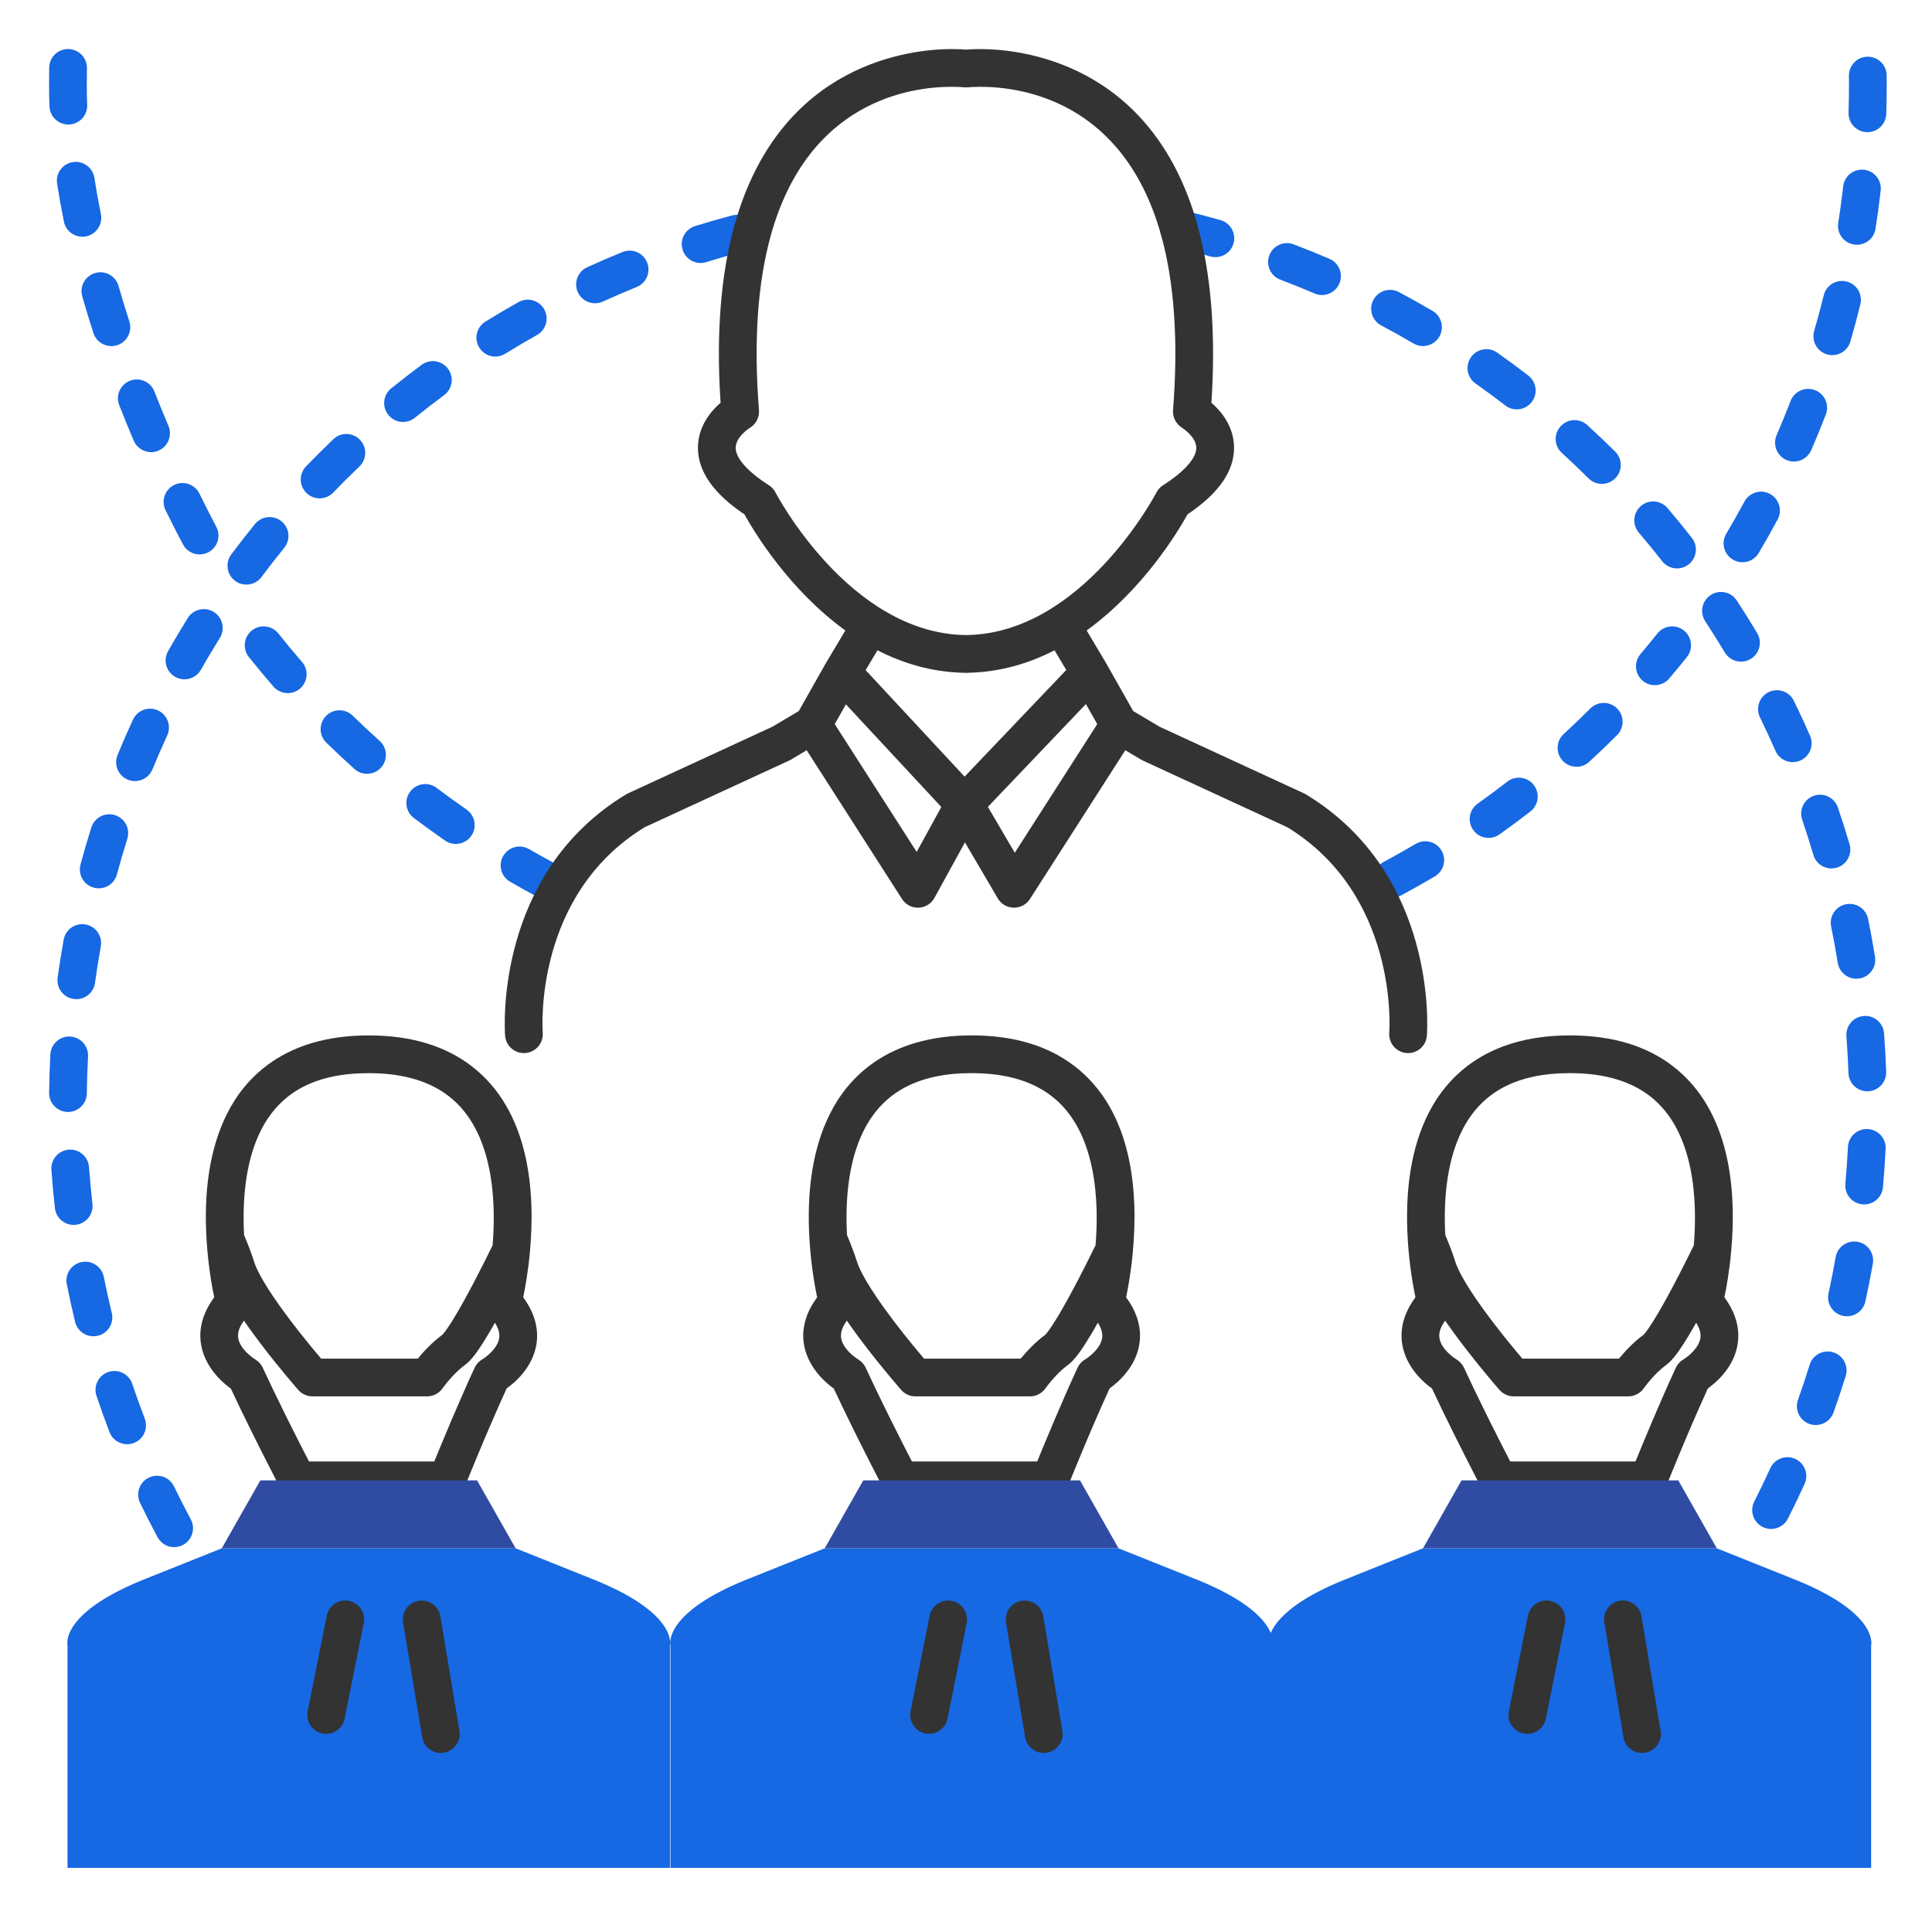
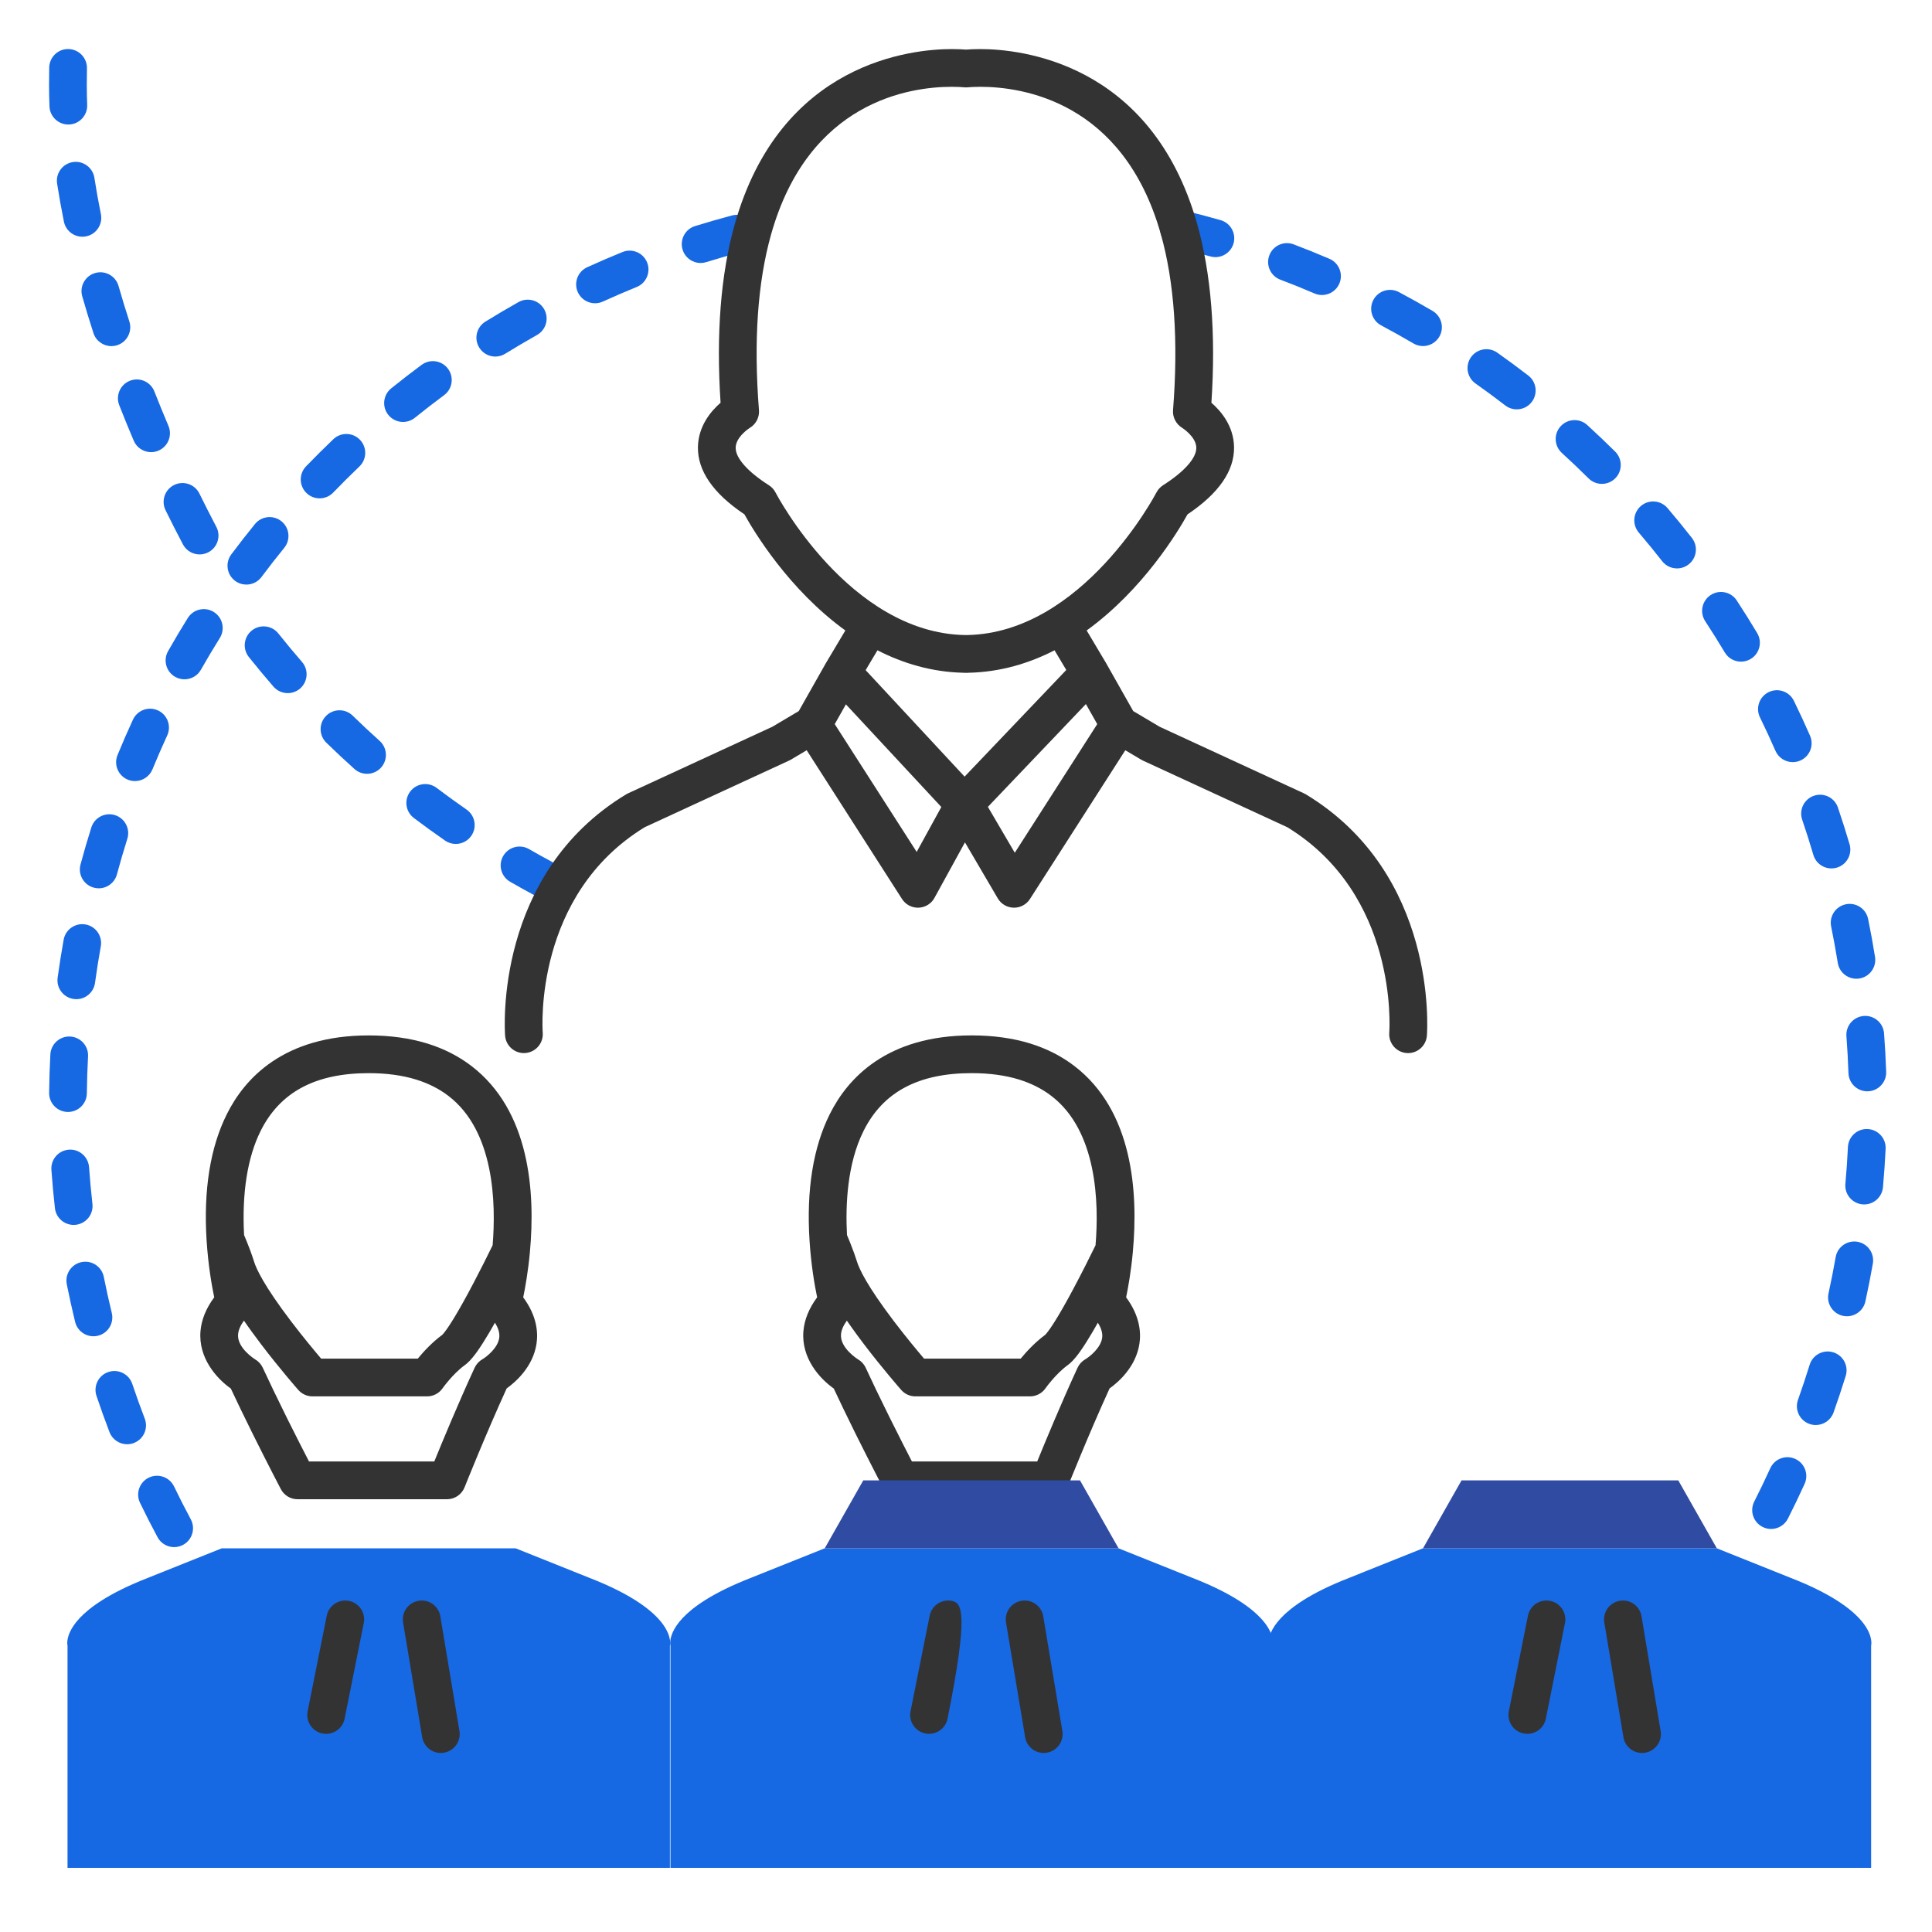
<svg xmlns="http://www.w3.org/2000/svg" width="100" height="100" viewBox="0 0 100 100" fill="none">
  <path d="M9.015 80.079C8.666 80.079 8.329 79.892 8.153 79.563C7.84 78.979 7.536 78.381 7.248 77.786C7.014 77.301 7.217 76.716 7.703 76.482C8.189 76.248 8.773 76.451 9.007 76.936C9.283 77.507 9.574 78.08 9.875 78.64C10.129 79.116 9.951 79.707 9.475 79.962C9.328 80.041 9.17 80.079 9.015 80.079ZM6.58 74.754C6.187 74.754 5.816 74.515 5.668 74.126C5.431 73.508 5.204 72.877 4.994 72.25C4.823 71.739 5.099 71.185 5.61 71.014C6.121 70.843 6.675 71.118 6.846 71.629C7.048 72.23 7.265 72.835 7.492 73.428C7.685 73.932 7.433 74.496 6.929 74.689C6.814 74.733 6.696 74.754 6.58 74.754ZM4.836 69.165C4.396 69.165 3.997 68.866 3.888 68.42C3.732 67.779 3.587 67.124 3.457 66.474C3.352 65.945 3.695 65.43 4.224 65.325C4.753 65.218 5.267 65.563 5.373 66.092C5.497 66.715 5.636 67.343 5.786 67.958C5.913 68.482 5.592 69.01 5.068 69.138C4.99 69.156 4.913 69.165 4.836 69.165ZM3.812 63.401C3.322 63.401 2.9 63.033 2.843 62.534C2.769 61.877 2.707 61.21 2.661 60.55C2.622 60.012 3.027 59.545 3.565 59.507C4.1 59.467 4.57 59.874 4.609 60.412C4.654 61.044 4.713 61.684 4.784 62.315C4.845 62.851 4.459 63.334 3.923 63.395C3.886 63.399 3.849 63.401 3.812 63.401ZM3.519 57.555C3.515 57.555 3.511 57.555 3.508 57.555C2.969 57.548 2.536 57.106 2.543 56.567C2.55 55.905 2.572 55.236 2.607 54.575C2.635 54.036 3.1 53.622 3.633 53.651C4.172 53.68 4.586 54.14 4.557 54.678C4.523 55.312 4.503 55.955 4.495 56.589C4.489 57.125 4.053 57.555 3.519 57.555ZM3.952 51.717C3.907 51.717 3.862 51.714 3.818 51.708C3.283 51.634 2.91 51.142 2.983 50.607C3.073 49.952 3.178 49.289 3.295 48.638C3.391 48.108 3.898 47.756 4.429 47.85C4.96 47.946 5.313 48.454 5.217 48.985C5.105 49.609 5.004 50.244 4.918 50.873C4.851 51.362 4.432 51.717 3.952 51.717ZM5.111 45.979C5.027 45.979 4.941 45.968 4.856 45.945C4.336 45.805 4.027 45.269 4.167 44.748C4.339 44.109 4.527 43.463 4.727 42.83C4.889 42.315 5.437 42.03 5.951 42.191C6.466 42.353 6.752 42.902 6.59 43.416C6.399 44.023 6.218 44.642 6.053 45.255C5.936 45.692 5.541 45.979 5.111 45.979ZM6.987 40.428C6.863 40.428 6.738 40.405 6.616 40.355C6.117 40.15 5.879 39.58 6.084 39.081C6.335 38.468 6.603 37.852 6.881 37.25C7.107 36.76 7.687 36.546 8.177 36.772C8.666 36.997 8.88 37.577 8.655 38.067C8.389 38.645 8.132 39.235 7.891 39.822C7.735 40.2 7.371 40.428 6.987 40.428ZM9.548 35.161C9.385 35.161 9.22 35.12 9.068 35.034C8.598 34.768 8.434 34.172 8.7 33.702C9.027 33.126 9.37 32.549 9.72 31.988C10.006 31.53 10.608 31.391 11.066 31.676C11.524 31.962 11.663 32.564 11.378 33.022C11.042 33.56 10.712 34.113 10.399 34.666C10.219 34.983 9.888 35.161 9.548 35.161ZM12.752 30.258C12.549 30.258 12.344 30.195 12.168 30.064C11.736 29.741 11.648 29.129 11.97 28.697C12.367 28.166 12.78 27.637 13.197 27.124C13.537 26.706 14.153 26.643 14.571 26.984C14.989 27.324 15.052 27.939 14.711 28.357C14.311 28.849 13.915 29.357 13.535 29.865C13.344 30.122 13.05 30.258 12.752 30.258ZM16.543 25.794C16.299 25.794 16.055 25.704 15.866 25.521C15.477 25.147 15.466 24.529 15.84 24.14C16.299 23.664 16.774 23.191 17.253 22.734C17.643 22.361 18.261 22.376 18.633 22.765C19.006 23.155 18.992 23.774 18.602 24.146C18.143 24.584 17.687 25.038 17.247 25.495C17.055 25.695 16.799 25.794 16.543 25.794ZM20.861 21.84C20.576 21.84 20.294 21.716 20.101 21.477C19.762 21.057 19.828 20.442 20.247 20.103C20.762 19.688 21.292 19.278 21.823 18.884C22.257 18.564 22.868 18.654 23.189 19.088C23.51 19.521 23.419 20.133 22.986 20.454C22.476 20.831 21.968 21.225 21.474 21.623C21.293 21.769 21.076 21.84 20.861 21.84ZM25.637 18.456C25.31 18.456 24.991 18.291 24.806 17.992C24.522 17.534 24.664 16.932 25.123 16.648C25.685 16.301 26.262 15.96 26.838 15.636C27.308 15.372 27.904 15.539 28.168 16.01C28.432 16.48 28.265 17.075 27.795 17.339C27.242 17.65 26.689 17.976 26.15 18.309C25.99 18.408 25.813 18.456 25.637 18.456ZM30.799 15.697C30.428 15.697 30.073 15.485 29.909 15.126C29.686 14.635 29.902 14.056 30.393 13.832C30.995 13.558 31.61 13.293 32.221 13.045C32.721 12.842 33.29 13.082 33.493 13.582C33.696 14.082 33.455 14.652 32.955 14.854C32.37 15.092 31.78 15.346 31.203 15.609C31.072 15.669 30.934 15.697 30.799 15.697ZM36.264 13.612C35.848 13.612 35.462 13.343 35.332 12.925C35.172 12.41 35.46 11.862 35.975 11.702C36.605 11.507 37.249 11.321 37.889 11.152C38.41 11.014 38.945 11.324 39.083 11.846C39.221 12.367 38.911 12.902 38.389 13.04C37.776 13.202 37.159 13.38 36.554 13.568C36.458 13.598 36.36 13.612 36.264 13.612Z" fill="#1668E3" />
  <path d="M91.671 79.139C91.522 79.139 91.371 79.105 91.23 79.033C90.748 78.789 90.556 78.201 90.8 77.72C91.088 77.153 91.366 76.573 91.629 75.997C91.852 75.506 92.431 75.289 92.922 75.513C93.413 75.737 93.63 76.315 93.406 76.806C93.133 77.407 92.842 78.012 92.542 78.604C92.37 78.943 92.027 79.139 91.671 79.139ZM93.984 73.759C93.875 73.759 93.764 73.741 93.656 73.702C93.147 73.521 92.883 72.962 93.064 72.454C93.277 71.856 93.48 71.246 93.668 70.64C93.828 70.124 94.376 69.837 94.89 69.996C95.405 70.155 95.694 70.703 95.534 71.218C95.338 71.85 95.126 72.487 94.904 73.11C94.761 73.51 94.385 73.759 93.984 73.759ZM95.599 68.129C95.53 68.129 95.459 68.122 95.389 68.107C94.862 67.991 94.528 67.471 94.644 66.944C94.78 66.322 94.905 65.691 95.014 65.067C95.108 64.536 95.613 64.183 96.145 64.274C96.676 64.368 97.031 64.874 96.938 65.405C96.824 66.055 96.694 66.713 96.552 67.362C96.452 67.818 96.048 68.129 95.599 68.129ZM96.49 62.341C96.461 62.341 96.431 62.34 96.401 62.337C95.864 62.288 95.468 61.813 95.517 61.276C95.574 60.647 95.618 60.004 95.649 59.367C95.675 58.829 96.133 58.413 96.672 58.439C97.21 58.466 97.626 58.924 97.6 59.462C97.568 60.126 97.521 60.795 97.462 61.452C97.416 61.959 96.99 62.341 96.49 62.341ZM96.651 56.486C96.127 56.486 95.694 56.07 95.676 55.543C95.654 54.908 95.619 54.266 95.571 53.634C95.53 53.096 95.933 52.627 96.471 52.586C97.008 52.545 97.478 52.948 97.518 53.486C97.569 54.145 97.605 54.815 97.628 55.476C97.647 56.015 97.224 56.467 96.685 56.485C96.674 56.486 96.663 56.486 96.651 56.486ZM96.086 50.659C95.615 50.659 95.2 50.317 95.123 49.837C95.023 49.214 94.908 48.581 94.78 47.957C94.672 47.428 95.013 46.913 95.542 46.805C96.072 46.697 96.586 47.038 96.694 47.567C96.827 48.218 96.947 48.878 97.051 49.528C97.136 50.06 96.774 50.562 96.241 50.647C96.19 50.655 96.138 50.659 96.086 50.659ZM94.795 44.949C94.373 44.949 93.984 44.673 93.859 44.248C93.68 43.641 93.486 43.028 93.281 42.426C93.107 41.915 93.38 41.36 93.891 41.187C94.402 41.013 94.956 41.286 95.13 41.797C95.344 42.425 95.547 43.064 95.733 43.697C95.885 44.215 95.589 44.758 95.071 44.91C94.979 44.937 94.886 44.949 94.795 44.949ZM92.793 39.448C92.417 39.448 92.058 39.23 91.898 38.863C91.645 38.285 91.375 37.702 91.096 37.131C90.859 36.647 91.06 36.062 91.545 35.825C92.029 35.588 92.614 35.789 92.851 36.273C93.142 36.869 93.424 37.477 93.687 38.08C93.903 38.574 93.678 39.15 93.184 39.366C93.056 39.422 92.924 39.448 92.793 39.448ZM90.114 34.247C89.782 34.247 89.458 34.077 89.275 33.771C88.95 33.227 88.609 32.683 88.261 32.152C87.966 31.701 88.092 31.096 88.542 30.8C88.994 30.504 89.599 30.63 89.894 31.081C90.257 31.634 90.613 32.202 90.952 32.769C91.228 33.232 91.077 33.831 90.614 34.108C90.457 34.202 90.284 34.247 90.114 34.247ZM86.803 29.421C86.513 29.421 86.225 29.292 86.033 29.046C85.643 28.547 85.236 28.049 84.824 27.566C84.474 27.155 84.524 26.539 84.934 26.189C85.344 25.839 85.961 25.888 86.311 26.299C86.74 26.803 87.165 27.322 87.571 27.842C87.904 28.267 87.829 28.88 87.404 29.213C87.225 29.353 87.013 29.421 86.803 29.421ZM82.913 25.045C82.664 25.045 82.415 24.951 82.225 24.762C81.774 24.314 81.308 23.87 80.84 23.443C80.442 23.08 80.414 22.462 80.778 22.064C81.142 21.665 81.759 21.637 82.157 22.001C82.645 22.446 83.131 22.909 83.601 23.376C83.984 23.755 83.986 24.374 83.606 24.757C83.415 24.949 83.164 25.045 82.913 25.045ZM78.507 21.188C78.299 21.188 78.089 21.122 77.912 20.985C77.409 20.597 76.891 20.215 76.372 19.849C75.932 19.538 75.827 18.929 76.138 18.488C76.449 18.048 77.059 17.942 77.499 18.254C78.04 18.635 78.58 19.034 79.104 19.438C79.531 19.767 79.611 20.38 79.281 20.808C79.089 21.057 78.8 21.188 78.507 21.188ZM73.653 17.912C73.486 17.912 73.315 17.868 73.16 17.777C72.612 17.455 72.05 17.141 71.49 16.843C71.014 16.59 70.833 15.998 71.087 15.522C71.34 15.046 71.931 14.865 72.408 15.119C72.991 15.429 73.577 15.757 74.149 16.093C74.614 16.366 74.77 16.965 74.497 17.43C74.315 17.739 73.988 17.912 73.653 17.912ZM68.427 15.27C68.299 15.27 68.168 15.245 68.043 15.191C67.459 14.94 66.861 14.699 66.267 14.474C65.763 14.283 65.509 13.719 65.701 13.215C65.892 12.71 66.456 12.457 66.96 12.648C67.579 12.883 68.202 13.134 68.812 13.396C69.307 13.608 69.537 14.182 69.325 14.678C69.166 15.048 68.806 15.27 68.427 15.27ZM62.908 13.309C62.819 13.309 62.729 13.297 62.639 13.271C62.03 13.097 61.408 12.934 60.791 12.786C60.266 12.659 59.944 12.132 60.07 11.608C60.196 11.084 60.723 10.761 61.247 10.887C61.892 11.041 62.54 11.212 63.175 11.393C63.694 11.541 63.995 12.082 63.847 12.601C63.724 13.029 63.333 13.309 62.908 13.309Z" fill="#1668E3" />
-   <path d="M90.189 29.102C90.02 29.102 89.848 29.058 89.692 28.965C89.228 28.69 89.075 28.091 89.35 27.627C89.675 27.08 89.991 26.52 90.291 25.963C90.546 25.488 91.138 25.31 91.613 25.565C92.088 25.821 92.266 26.413 92.011 26.888C91.698 27.469 91.368 28.053 91.03 28.623C90.847 28.931 90.523 29.102 90.189 29.102ZM92.853 23.889C92.724 23.889 92.592 23.863 92.465 23.808C91.971 23.593 91.743 23.018 91.958 22.523C92.21 21.941 92.453 21.346 92.681 20.754C92.874 20.251 93.439 20 93.943 20.193C94.446 20.387 94.698 20.952 94.504 21.455C94.267 22.072 94.013 22.693 93.75 23.3C93.59 23.669 93.23 23.889 92.853 23.889ZM94.839 18.382C94.749 18.382 94.657 18.369 94.567 18.343C94.049 18.192 93.751 17.65 93.901 17.132C94.077 16.524 94.244 15.903 94.395 15.287C94.523 14.762 95.051 14.442 95.576 14.57C96.1 14.699 96.42 15.227 96.292 15.751C96.134 16.395 95.961 17.043 95.776 17.677C95.652 18.104 95.263 18.382 94.839 18.382ZM96.113 12.668C96.062 12.668 96.011 12.664 95.96 12.656C95.427 12.572 95.063 12.072 95.147 11.54C95.245 10.915 95.332 10.277 95.404 9.646C95.466 9.11 95.948 8.725 96.486 8.787C97.022 8.849 97.406 9.333 97.344 9.869C97.269 10.527 97.178 11.191 97.076 11.843C97.001 12.324 96.585 12.668 96.113 12.668ZM96.657 6.84C96.647 6.84 96.637 6.84 96.627 6.84C96.088 6.823 95.664 6.373 95.681 5.834C95.695 5.356 95.703 4.872 95.703 4.395C95.703 4.237 95.702 4.079 95.7 3.921C95.695 3.382 96.127 2.94 96.666 2.935H96.677C97.211 2.935 97.648 3.365 97.653 3.901C97.655 4.065 97.656 4.23 97.656 4.395C97.656 4.892 97.648 5.396 97.633 5.894C97.617 6.423 97.183 6.84 96.657 6.84Z" fill="#1668E3" />
-   <path d="M72.071 46.456C71.723 46.456 71.385 46.269 71.209 45.94C70.955 45.465 71.133 44.873 71.609 44.618C72.168 44.318 72.729 44.003 73.275 43.68C73.739 43.405 74.338 43.559 74.612 44.023C74.887 44.488 74.733 45.086 74.269 45.361C73.699 45.698 73.115 46.027 72.531 46.34C72.385 46.418 72.227 46.456 72.071 46.456ZM77.048 43.37C76.743 43.37 76.442 43.227 76.251 42.959C75.939 42.52 76.042 41.91 76.482 41.598C76.999 41.23 77.516 40.846 78.017 40.458C78.443 40.127 79.056 40.205 79.387 40.631C79.717 41.057 79.64 41.671 79.213 42.001C78.691 42.406 78.153 42.806 77.613 43.19C77.441 43.312 77.243 43.37 77.048 43.37ZM81.599 39.687C81.335 39.687 81.072 39.58 80.879 39.371C80.515 38.973 80.541 38.355 80.938 37.991C81.408 37.559 81.872 37.114 82.319 36.668C82.7 36.287 83.319 36.287 83.7 36.669C84.081 37.05 84.081 37.669 83.699 38.05C83.233 38.515 82.749 38.979 82.259 39.429C82.072 39.602 81.835 39.687 81.599 39.687ZM85.655 35.464C85.432 35.464 85.208 35.388 85.024 35.233C84.613 34.884 84.562 34.268 84.911 33.856C85.207 33.506 85.501 33.148 85.786 32.79C86.123 32.368 86.737 32.298 87.159 32.635C87.58 32.971 87.65 33.585 87.314 34.007C87.017 34.38 86.71 34.754 86.4 35.119C86.207 35.347 85.932 35.464 85.655 35.464Z" fill="#1668E3" />
  <path d="M28.124 46.456C27.968 46.456 27.81 46.418 27.663 46.34C27.241 46.114 26.818 45.878 26.405 45.64C25.937 45.371 25.776 44.774 26.045 44.307C26.314 43.839 26.912 43.679 27.379 43.947C27.775 44.176 28.181 44.401 28.586 44.618C29.062 44.873 29.241 45.465 28.986 45.94C28.809 46.269 28.472 46.456 28.124 46.456ZM23.591 43.682C23.399 43.682 23.205 43.626 23.036 43.508C22.493 43.132 21.949 42.738 21.421 42.339C20.991 42.013 20.906 41.401 21.232 40.971C21.557 40.54 22.17 40.456 22.6 40.781C23.107 41.164 23.627 41.542 24.148 41.903C24.591 42.21 24.702 42.819 24.394 43.262C24.205 43.535 23.901 43.682 23.591 43.682ZM18.998 40.052C18.765 40.052 18.532 39.969 18.346 39.802C17.853 39.36 17.363 38.902 16.89 38.44C16.504 38.063 16.496 37.445 16.873 37.059C17.249 36.673 17.868 36.665 18.254 37.042C18.708 37.485 19.178 37.925 19.65 38.348C20.051 38.708 20.085 39.326 19.725 39.727C19.532 39.942 19.265 40.052 18.998 40.052ZM14.893 35.876C14.62 35.876 14.348 35.762 14.155 35.54C13.722 35.04 13.293 34.524 12.88 34.007C12.544 33.585 12.614 32.97 13.035 32.634C13.457 32.298 14.072 32.368 14.408 32.789C14.804 33.286 15.215 33.781 15.63 34.26C15.984 34.667 15.94 35.284 15.533 35.638C15.348 35.798 15.12 35.876 14.893 35.876Z" fill="#1668E3" />
  <path d="M10.332 28.697C9.982 28.697 9.643 28.507 9.468 28.175C9.163 27.597 8.86 27.003 8.569 26.409C8.331 25.925 8.531 25.34 9.015 25.102C9.499 24.864 10.084 25.064 10.322 25.548C10.605 26.125 10.899 26.703 11.195 27.265C11.447 27.742 11.264 28.333 10.787 28.584C10.642 28.66 10.486 28.697 10.332 28.697ZM7.82 23.403C7.44 23.403 7.079 23.179 6.921 22.808C6.662 22.198 6.41 21.58 6.172 20.973C5.975 20.471 6.223 19.905 6.725 19.708C7.227 19.511 7.794 19.759 7.99 20.261C8.222 20.851 8.467 21.451 8.719 22.044C8.929 22.541 8.698 23.114 8.201 23.325C8.077 23.378 7.947 23.403 7.82 23.403ZM5.765 17.915C5.353 17.915 4.969 17.652 4.836 17.239C4.63 16.602 4.435 15.963 4.257 15.338C4.108 14.819 4.408 14.279 4.927 14.131C5.446 13.982 5.986 14.282 6.135 14.801C6.307 15.405 6.496 16.023 6.695 16.638C6.86 17.152 6.579 17.702 6.065 17.868C5.965 17.9 5.864 17.915 5.765 17.915ZM4.264 12.253C3.809 12.253 3.401 11.933 3.308 11.47C3.173 10.806 3.055 10.145 2.956 9.503C2.873 8.97 3.239 8.472 3.772 8.389C4.304 8.307 4.803 8.672 4.886 9.205C4.98 9.816 5.093 10.448 5.222 11.082C5.329 11.611 4.987 12.126 4.459 12.233C4.393 12.246 4.328 12.253 4.264 12.253ZM3.536 6.445C3.014 6.445 2.581 6.032 2.561 5.506C2.546 5.133 2.539 4.759 2.539 4.395C2.539 4.095 2.542 3.796 2.547 3.498C2.557 2.959 3.003 2.525 3.541 2.539C4.081 2.549 4.51 2.994 4.5 3.534C4.495 3.82 4.492 4.107 4.492 4.395C4.492 4.734 4.499 5.082 4.512 5.431C4.533 5.97 4.113 6.424 3.574 6.444C3.561 6.445 3.548 6.445 3.536 6.445Z" fill="#1668E3" />
-   <path d="M89.255 67.15C89.358 66.654 89.509 65.822 89.602 64.808C89.602 64.807 89.602 64.807 89.602 64.806C89.891 61.689 89.6 57.489 86.575 55.175C85.916 54.668 85.147 54.277 84.29 54.011C83.388 53.733 82.368 53.592 81.257 53.592C76.87 53.594 74.845 55.807 73.919 57.662C73.055 59.388 72.702 61.593 72.869 64.216V64.216C72.95 65.497 73.139 66.561 73.262 67.15C72.841 67.717 72.602 68.303 72.552 68.9C72.435 70.29 73.382 71.346 74.122 71.87C74.43 72.531 74.79 73.277 75.193 74.091L75.328 74.363C76.073 75.858 76.704 77.064 76.71 77.076C76.879 77.398 77.212 77.6 77.575 77.6H85.312C85.712 77.6 86.072 77.356 86.22 76.984C86.231 76.956 87.317 74.23 88.399 71.865C88.873 71.525 89.758 70.745 89.942 69.562C90.033 68.979 89.972 68.116 89.255 67.15ZM75.666 58.535C76.67 56.524 78.499 55.546 81.26 55.545C82.173 55.545 82.999 55.657 83.713 55.877C84.348 56.074 84.91 56.358 85.387 56.725C87.762 58.542 87.853 62.274 87.672 64.455C87.668 64.463 87.665 64.47 87.661 64.478C87.647 64.507 87.632 64.539 87.616 64.569C87.595 64.614 87.573 64.659 87.549 64.707C87.533 64.74 87.515 64.776 87.498 64.81C87.473 64.861 87.447 64.912 87.421 64.966C87.403 65.002 87.384 65.04 87.365 65.077C87.337 65.134 87.308 65.192 87.278 65.251C87.259 65.29 87.239 65.33 87.218 65.37C87.188 65.431 87.156 65.493 87.124 65.556C87.103 65.598 87.082 65.64 87.06 65.682C87.028 65.744 86.996 65.808 86.963 65.872C86.939 65.918 86.915 65.965 86.891 66.011C86.858 66.075 86.825 66.138 86.791 66.202C86.767 66.249 86.742 66.297 86.717 66.344C86.684 66.408 86.65 66.472 86.616 66.536C86.59 66.585 86.564 66.634 86.538 66.683C86.505 66.746 86.471 66.808 86.437 66.871C86.41 66.921 86.384 66.97 86.357 67.02C86.324 67.081 86.29 67.141 86.257 67.202C86.23 67.252 86.203 67.302 86.175 67.351C86.143 67.409 86.111 67.466 86.078 67.524C86.051 67.572 86.023 67.622 85.996 67.669C85.964 67.725 85.933 67.779 85.901 67.834C85.874 67.88 85.847 67.927 85.821 67.972C85.79 68.025 85.76 68.074 85.73 68.124C85.704 68.168 85.678 68.213 85.652 68.255C85.623 68.303 85.595 68.347 85.566 68.392C85.541 68.432 85.516 68.474 85.491 68.511C85.463 68.555 85.436 68.594 85.409 68.635C85.386 68.669 85.363 68.706 85.341 68.737C85.311 68.781 85.283 68.818 85.255 68.857C85.238 68.879 85.22 68.906 85.204 68.927C85.124 69.031 85.08 69.077 85.067 69.09C84.531 69.484 84.082 69.976 83.798 70.323H78.797C78.456 69.921 77.853 69.197 77.239 68.39C76.582 67.525 76.147 66.875 75.857 66.39C75.527 65.837 75.386 65.499 75.327 65.309C75.316 65.273 75.302 65.233 75.29 65.196C75.268 65.128 75.247 65.062 75.223 64.991C75.207 64.944 75.187 64.893 75.17 64.844C75.145 64.775 75.121 64.707 75.094 64.636C75.073 64.582 75.051 64.526 75.03 64.471C75.002 64.401 74.975 64.33 74.945 64.256C74.92 64.194 74.892 64.129 74.866 64.065C74.846 64.018 74.829 63.974 74.808 63.925C74.69 61.755 74.986 59.895 75.666 58.535ZM88.013 69.255C87.935 69.782 87.354 70.231 87.143 70.356C86.967 70.457 86.826 70.61 86.741 70.794C85.913 72.585 85.062 74.642 84.653 75.646H78.169C77.918 75.16 77.518 74.379 77.079 73.497L76.943 73.223C76.495 72.318 76.102 71.501 75.776 70.794C75.692 70.614 75.55 70.46 75.38 70.359C75.37 70.353 74.438 69.781 74.498 69.063C74.516 68.845 74.618 68.608 74.8 68.354C74.81 68.368 74.821 68.383 74.831 68.398C74.863 68.445 74.897 68.494 74.931 68.542C74.963 68.587 74.993 68.631 75.026 68.677C75.062 68.727 75.099 68.779 75.136 68.83C75.168 68.875 75.2 68.92 75.234 68.966C75.272 69.018 75.311 69.071 75.35 69.124C75.385 69.172 75.42 69.219 75.456 69.267C75.484 69.306 75.515 69.346 75.544 69.385C75.591 69.447 75.637 69.509 75.685 69.572C75.762 69.674 75.84 69.774 75.916 69.873C76.799 71.012 77.58 71.903 77.615 71.944C77.8 72.155 78.068 72.275 78.349 72.275H78.349H84.28H84.28C84.319 72.275 84.358 72.273 84.396 72.268H84.398C84.437 72.264 84.475 72.256 84.512 72.247C84.512 72.247 84.513 72.247 84.514 72.247C84.579 72.231 84.642 72.207 84.703 72.178C84.712 72.173 84.722 72.17 84.731 72.165C84.75 72.155 84.767 72.144 84.785 72.133C84.8 72.123 84.816 72.115 84.831 72.105C84.846 72.094 84.86 72.082 84.874 72.071C84.891 72.059 84.908 72.047 84.924 72.033C84.982 71.982 85.035 71.923 85.081 71.858C85.086 71.85 85.605 71.115 86.229 70.661C86.31 70.602 86.389 70.532 86.472 70.447C86.475 70.444 86.479 70.441 86.482 70.437C86.5 70.418 86.519 70.395 86.537 70.375C86.607 70.298 86.679 70.214 86.757 70.112C86.792 70.066 86.827 70.017 86.864 69.967C86.875 69.951 86.887 69.933 86.899 69.917C86.924 69.88 86.95 69.844 86.976 69.805C86.99 69.785 87.004 69.765 87.017 69.744C87.043 69.707 87.068 69.668 87.094 69.628C87.108 69.607 87.122 69.585 87.136 69.563C87.164 69.519 87.192 69.475 87.221 69.429C87.233 69.41 87.245 69.392 87.257 69.372C87.296 69.309 87.336 69.244 87.376 69.178C87.389 69.156 87.403 69.132 87.417 69.109C87.444 69.064 87.471 69.019 87.499 68.972C87.517 68.942 87.535 68.91 87.553 68.879C87.577 68.838 87.601 68.797 87.625 68.755C87.643 68.723 87.662 68.691 87.68 68.659C87.705 68.615 87.731 68.57 87.757 68.525C87.768 68.504 87.78 68.484 87.791 68.463C87.974 68.75 88.049 69.016 88.013 69.255Z" fill="#333333" />
  <path d="M58.635 64.808C58.635 64.805 58.635 64.802 58.635 64.799C58.923 61.683 58.63 57.487 55.608 55.175C54.947 54.668 54.179 54.276 53.322 54.011C52.42 53.733 51.401 53.592 50.289 53.592C45.903 53.594 43.877 55.807 42.952 57.662C42.088 59.388 41.734 61.593 41.902 64.216C41.902 64.217 41.902 64.219 41.902 64.22C41.983 65.499 42.172 66.561 42.295 67.15C41.874 67.716 41.636 68.303 41.584 68.9C41.468 70.29 42.415 71.346 43.155 71.87C43.468 72.541 43.828 73.286 44.225 74.089L44.361 74.363C45.105 75.858 45.737 77.064 45.743 77.076C45.911 77.398 46.245 77.599 46.608 77.599H54.345C54.745 77.599 55.105 77.356 55.253 76.984C55.264 76.956 56.351 74.229 57.432 71.865C57.906 71.525 58.791 70.745 58.975 69.562C59.066 68.98 59.005 68.116 58.288 67.15C58.391 66.654 58.542 65.822 58.635 64.808ZM44.698 58.535C45.702 56.524 47.531 55.546 50.292 55.545C51.206 55.545 52.031 55.657 52.746 55.877C53.38 56.074 53.942 56.358 54.419 56.725C56.795 58.542 56.886 62.275 56.705 64.455C56.443 64.994 55.996 65.889 55.53 66.76C55.529 66.761 55.529 66.762 55.528 66.764C55.472 66.868 55.416 66.972 55.36 67.075C55.354 67.086 55.348 67.096 55.343 67.106C55.29 67.202 55.239 67.296 55.187 67.389C55.178 67.406 55.168 67.423 55.158 67.44C55.11 67.526 55.062 67.612 55.014 67.696C55.002 67.717 54.99 67.738 54.978 67.758C54.933 67.837 54.888 67.915 54.843 67.99C54.83 68.013 54.816 68.035 54.803 68.058C54.761 68.129 54.719 68.199 54.678 68.266C54.664 68.288 54.651 68.308 54.638 68.329C54.598 68.394 54.558 68.459 54.519 68.518C54.508 68.535 54.499 68.549 54.488 68.565C54.399 68.702 54.314 68.826 54.237 68.926C54.156 69.032 54.113 69.077 54.099 69.091C53.564 69.484 53.115 69.977 52.831 70.323H47.83C47.489 69.922 46.887 69.199 46.272 68.391C44.864 66.539 44.47 65.665 44.36 65.309C44.274 65.03 44.16 64.717 44.022 64.369C44.011 64.342 44.001 64.316 43.99 64.288C43.955 64.202 43.918 64.113 43.88 64.023C43.867 63.99 43.854 63.959 43.84 63.926C43.757 62.374 43.848 60.235 44.698 58.535ZM57.046 69.255C56.968 69.782 56.387 70.231 56.176 70.356C56 70.457 55.859 70.61 55.774 70.794C54.947 72.585 54.095 74.642 53.686 75.646H47.201C46.95 75.159 46.55 74.378 46.11 73.493L45.976 73.223C45.533 72.331 45.141 71.513 44.808 70.794C44.723 70.61 44.582 70.457 44.406 70.356C44.397 70.351 43.471 69.774 43.53 69.064C43.549 68.846 43.651 68.608 43.833 68.354C43.836 68.358 43.838 68.361 43.84 68.365C43.901 68.453 43.963 68.543 44.028 68.634C44.031 68.638 44.033 68.642 44.036 68.646C44.243 68.939 44.47 69.247 44.717 69.573C45.69 70.852 46.609 71.9 46.648 71.944C46.833 72.155 47.1 72.276 47.381 72.276H47.382H53.312H53.313C53.633 72.276 53.933 72.119 54.115 71.857C54.12 71.85 54.64 71.114 55.26 70.662C55.428 70.54 55.592 70.371 55.79 70.112C55.81 70.085 55.831 70.056 55.852 70.027C55.864 70.011 55.876 69.995 55.888 69.978C55.91 69.948 55.932 69.917 55.953 69.885C55.968 69.865 55.982 69.844 55.997 69.822C56.019 69.79 56.041 69.757 56.064 69.723C56.079 69.701 56.094 69.678 56.109 69.655C56.132 69.619 56.155 69.584 56.178 69.547C56.192 69.526 56.205 69.505 56.219 69.484C56.31 69.34 56.404 69.187 56.499 69.026C56.505 69.016 56.511 69.006 56.517 68.996C56.55 68.94 56.583 68.883 56.617 68.826C56.621 68.818 56.626 68.81 56.63 68.802C56.695 68.691 56.759 68.578 56.824 68.464C57.007 68.75 57.082 69.016 57.046 69.255Z" fill="#333333" />
  <path d="M27.428 64.808C27.428 64.806 27.428 64.803 27.428 64.801C27.716 61.684 27.423 57.488 24.401 55.175C23.741 54.668 22.972 54.277 22.115 54.012C21.213 53.734 20.194 53.593 19.082 53.593C14.695 53.594 12.67 55.807 11.744 57.663C10.881 59.388 10.528 61.593 10.694 64.216C10.694 64.217 10.695 64.217 10.695 64.218C10.776 65.498 10.965 66.561 11.088 67.15C10.666 67.717 10.428 68.303 10.377 68.9C10.261 70.29 11.207 71.347 11.947 71.871C12.261 72.542 12.62 73.287 13.018 74.089L13.154 74.363C13.898 75.858 14.529 77.064 14.536 77.076C14.704 77.398 15.037 77.6 15.401 77.6H23.138C23.538 77.6 23.897 77.356 24.045 76.985C24.056 76.956 25.144 74.23 26.225 71.865C26.698 71.526 27.584 70.746 27.768 69.563C27.859 68.98 27.797 68.117 27.081 67.151C27.184 66.654 27.335 65.822 27.428 64.808ZM13.491 58.535C14.495 56.525 16.324 55.547 19.085 55.546C19.999 55.546 20.824 55.657 21.539 55.878C22.173 56.074 22.736 56.359 23.212 56.725C25.588 58.543 25.678 62.275 25.498 64.455C25.269 64.927 24.898 65.671 24.497 66.434C24.496 66.434 24.496 66.434 24.496 66.435C24.441 66.539 24.385 66.644 24.329 66.748C24.324 66.759 24.318 66.769 24.312 66.781C24.261 66.876 24.209 66.972 24.158 67.066C24.148 67.085 24.137 67.103 24.127 67.122C24.079 67.209 24.032 67.296 23.984 67.382C23.97 67.407 23.957 67.431 23.943 67.455C23.898 67.535 23.854 67.614 23.81 67.69C23.794 67.719 23.778 67.746 23.762 67.774C23.721 67.846 23.68 67.917 23.639 67.985C23.621 68.016 23.603 68.046 23.585 68.076C23.547 68.139 23.51 68.202 23.474 68.261C23.454 68.294 23.435 68.324 23.415 68.355C23.381 68.409 23.348 68.464 23.315 68.515C23.295 68.546 23.276 68.573 23.256 68.603C23.226 68.649 23.195 68.697 23.166 68.739C23.145 68.768 23.127 68.792 23.108 68.819C23.082 68.856 23.055 68.894 23.03 68.927C22.949 69.032 22.906 69.077 22.892 69.091C22.357 69.484 21.908 69.977 21.624 70.323H16.623C16.282 69.921 15.68 69.199 15.065 68.39C13.657 66.539 13.263 65.665 13.153 65.309C13.095 65.122 13.024 64.919 12.944 64.702C12.939 64.689 12.935 64.677 12.93 64.665C12.898 64.58 12.863 64.49 12.827 64.401C12.811 64.359 12.795 64.318 12.778 64.275C12.748 64.202 12.716 64.125 12.684 64.049C12.667 64.007 12.652 63.968 12.634 63.926C12.516 61.755 12.811 59.895 13.491 58.535ZM25.839 69.255C25.761 69.782 25.18 70.231 24.969 70.356C24.792 70.457 24.652 70.61 24.567 70.794C23.739 72.585 22.887 74.643 22.479 75.646H15.994C15.743 75.16 15.343 74.378 14.903 73.495L14.769 73.223C14.327 72.331 13.934 71.514 13.601 70.794C13.515 70.61 13.375 70.457 13.199 70.356C13.19 70.351 12.264 69.774 12.323 69.064C12.342 68.846 12.443 68.608 12.626 68.355C12.63 68.361 12.636 68.369 12.64 68.375C12.692 68.451 12.745 68.527 12.8 68.604C12.812 68.621 12.824 68.638 12.836 68.656C12.897 68.742 12.96 68.83 13.025 68.919C13.031 68.928 13.038 68.938 13.045 68.947C13.191 69.149 13.346 69.357 13.51 69.573C14.483 70.853 15.402 71.9 15.441 71.944C15.626 72.155 15.893 72.276 16.174 72.276H16.175H22.105H22.106C22.426 72.276 22.725 72.12 22.908 71.857C22.913 71.85 23.433 71.114 24.053 70.662C24.222 70.54 24.385 70.371 24.583 70.112C24.593 70.099 24.604 70.083 24.614 70.069C24.638 70.038 24.661 70.007 24.685 69.974C24.702 69.949 24.721 69.923 24.738 69.897C24.757 69.871 24.775 69.844 24.794 69.817C24.814 69.788 24.833 69.759 24.853 69.729C24.871 69.703 24.888 69.676 24.906 69.649C24.927 69.617 24.948 69.584 24.97 69.551C24.986 69.526 25.003 69.499 25.019 69.473C25.104 69.338 25.191 69.197 25.279 69.048C25.291 69.029 25.302 69.01 25.314 68.99C25.342 68.942 25.37 68.894 25.399 68.845C25.41 68.825 25.421 68.806 25.433 68.786C25.462 68.734 25.492 68.683 25.522 68.631C25.53 68.617 25.538 68.603 25.546 68.589C25.57 68.547 25.593 68.506 25.617 68.464C25.8 68.751 25.874 69.016 25.839 69.255Z" fill="#333333" />
  <path d="M72.883 54.508C73.389 54.508 73.817 54.117 73.856 53.604C73.881 53.265 74.402 45.241 67.597 41.119C67.566 41.1 67.534 41.082 67.5 41.067L60.021 37.616L58.655 36.805L57.258 34.335C57.256 34.331 57.253 34.327 57.25 34.322C57.249 34.32 57.248 34.318 57.247 34.315L56.245 32.633C59.175 30.514 60.982 27.498 61.467 26.622C63.086 25.538 63.895 24.367 63.874 23.137C63.855 22.047 63.195 21.273 62.702 20.846C62.94 17.268 62.69 14.15 61.959 11.57C59.579 3.191 52.77 2.54 50.739 2.54C50.411 2.54 50.157 2.555 50 2.568C49.843 2.555 49.588 2.54 49.261 2.54C47.223 2.54 40.392 3.195 38.026 11.622C37.306 14.192 37.061 17.293 37.297 20.846C36.804 21.273 36.144 22.048 36.125 23.138C36.104 24.367 36.913 25.539 38.531 26.622C39.016 27.498 40.823 30.513 43.755 32.633L42.752 34.316C42.751 34.318 42.75 34.32 42.749 34.322C42.746 34.327 42.743 34.331 42.741 34.335L41.344 36.805L39.978 37.616L32.499 41.067C32.466 41.083 32.433 41.1 32.402 41.119C25.598 45.241 26.119 53.265 26.144 53.605C26.182 54.117 26.61 54.507 27.116 54.507C27.14 54.507 27.164 54.506 27.189 54.504C27.726 54.465 28.13 53.998 28.092 53.46C28.071 53.169 27.653 46.318 33.368 42.817L40.842 39.368C40.873 39.354 40.903 39.339 40.932 39.321L41.754 38.833L46.689 46.533C46.869 46.814 47.179 46.982 47.511 46.982C47.523 46.982 47.533 46.982 47.544 46.982C47.889 46.97 48.202 46.778 48.367 46.476L49.946 43.601L51.645 46.5C51.817 46.793 52.128 46.975 52.468 46.982C52.474 46.982 52.481 46.982 52.487 46.982C52.82 46.982 53.13 46.813 53.31 46.533L58.245 38.833L59.068 39.321C59.096 39.339 59.126 39.354 59.157 39.368L66.631 42.817C72.346 46.318 71.928 53.169 71.908 53.458C71.868 53.996 72.271 54.465 72.809 54.505C72.833 54.507 72.858 54.508 72.883 54.508ZM40.142 25.494C40.063 25.34 39.944 25.209 39.798 25.116C38.7 24.417 38.073 23.71 38.078 23.177C38.082 22.607 38.805 22.149 38.806 22.148C39.128 21.959 39.313 21.602 39.284 21.23C39.003 17.681 39.212 14.625 39.907 12.149C41.847 5.239 47.095 4.493 49.261 4.493C49.578 4.493 49.797 4.509 49.901 4.519C49.962 4.525 50.037 4.525 50.099 4.519C50.182 4.511 50.411 4.493 50.739 4.493C52.898 4.493 58.129 5.234 60.08 12.102C60.784 14.587 60.998 17.658 60.716 21.23C60.687 21.596 60.873 21.952 61.187 22.144C61.194 22.148 61.916 22.607 61.921 23.177C61.926 23.71 61.299 24.416 60.2 25.116C60.054 25.209 59.935 25.34 59.856 25.493C59.818 25.566 56.046 32.757 50.063 32.87C50.055 32.87 50.047 32.87 50.039 32.87C50.014 32.87 49.988 32.87 49.963 32.87C49.955 32.87 49.946 32.87 49.938 32.87C43.951 32.757 40.179 25.566 40.142 25.494ZM49.866 34.822C49.87 34.822 49.873 34.822 49.877 34.822C49.891 34.823 49.905 34.827 49.92 34.827C49.933 34.827 49.951 34.826 49.967 34.825H49.971C49.982 34.825 49.994 34.825 50.005 34.825C50.033 34.826 50.059 34.827 50.082 34.827C50.097 34.827 50.112 34.823 50.127 34.822H50.131C51.778 34.786 53.266 34.335 54.583 33.659L55.19 34.678L49.927 40.198L44.805 34.686L45.417 33.659C46.733 34.334 48.22 34.785 49.866 34.822ZM47.447 44.095L43.206 37.48L43.784 36.457L48.723 41.77L47.447 44.095ZM52.525 44.138L51.133 41.763L56.206 36.442L56.793 37.48L52.525 44.138Z" fill="#333333" />
  <path d="M96.849 85.178V96.68H65.669V85.178C65.669 85.178 65.382 84.142 67.452 82.831C68.041 82.458 68.82 82.062 69.853 81.662L70.646 81.344L73.656 80.14H88.862L92.664 81.662C97.323 83.468 96.849 85.178 96.849 85.178Z" fill="#1668E3" />
  <path d="M65.881 85.178V96.68H34.702V85.178C34.702 85.178 34.415 84.142 36.484 82.831C37.074 82.458 37.853 82.062 38.885 81.662L39.678 81.344L42.688 80.14H57.895L61.697 81.662C66.355 83.468 65.881 85.178 65.881 85.178Z" fill="#1668E3" />
  <path d="M34.675 85.178V96.68H3.495V85.178C3.495 85.178 3.208 84.142 5.278 82.831C5.867 82.458 6.646 82.062 7.678 81.662L8.472 81.344L11.482 80.14H26.689L30.49 81.662C35.148 83.468 34.675 85.178 34.675 85.178Z" fill="#1668E3" />
  <path d="M88.863 80.14H73.655L75.65 76.623H86.867L88.863 80.14Z" fill="#304CA2" />
  <path d="M57.896 80.14H42.688L44.683 76.623H55.9L57.896 80.14Z" fill="#304CA2" />
-   <path d="M26.689 80.14H11.48L13.476 76.623H24.693L26.689 80.14Z" fill="#304CA2" />
  <path d="M84.965 83.659C84.876 83.127 84.374 82.766 83.841 82.857C83.309 82.945 82.95 83.448 83.039 83.98L84.028 89.916C84.107 90.394 84.521 90.733 84.99 90.733C85.043 90.733 85.097 90.728 85.152 90.719C85.684 90.631 86.043 90.127 85.954 89.595L84.965 83.659Z" fill="#333333" />
  <path d="M80.237 82.862C79.706 82.757 79.193 83.099 79.087 83.628L78.098 88.574C77.993 89.103 78.335 89.618 78.864 89.723C78.929 89.736 78.993 89.743 79.057 89.743C79.513 89.743 79.921 89.421 80.013 88.957L81.002 84.011C81.108 83.482 80.765 82.968 80.237 82.862Z" fill="#333333" />
  <path d="M53.998 83.659C53.909 83.127 53.407 82.766 52.874 82.857C52.342 82.945 51.983 83.448 52.072 83.98L53.061 89.916C53.14 90.394 53.554 90.733 54.023 90.733C54.076 90.733 54.13 90.728 54.185 90.719C54.717 90.63 55.076 90.127 54.987 89.595L53.998 83.659Z" fill="#333333" />
-   <path d="M49.269 82.862C48.74 82.757 48.226 83.099 48.12 83.628L47.13 88.574C47.025 89.103 47.368 89.618 47.897 89.723C47.961 89.736 48.026 89.743 48.089 89.743C48.545 89.743 48.953 89.421 49.045 88.957L50.035 84.011C50.141 83.482 49.798 82.968 49.269 82.862Z" fill="#333333" />
+   <path d="M49.269 82.862C48.74 82.757 48.226 83.099 48.12 83.628L47.13 88.574C47.025 89.103 47.368 89.618 47.897 89.723C47.961 89.736 48.026 89.743 48.089 89.743C48.545 89.743 48.953 89.421 49.045 88.957C50.141 83.482 49.798 82.968 49.269 82.862Z" fill="#333333" />
  <path d="M22.791 83.659C22.702 83.127 22.199 82.766 21.667 82.857C21.135 82.945 20.776 83.448 20.864 83.98L21.853 89.916C21.933 90.394 22.347 90.733 22.816 90.733C22.869 90.733 22.923 90.728 22.977 90.719C23.509 90.63 23.869 90.127 23.78 89.595L22.791 83.659Z" fill="#333333" />
  <path d="M18.062 82.862C17.533 82.757 17.019 83.099 16.913 83.628L15.924 88.574C15.818 89.103 16.161 89.618 16.689 89.724C16.754 89.736 16.819 89.743 16.882 89.743C17.338 89.743 17.746 89.422 17.838 88.957L18.828 84.011C18.934 83.482 18.591 82.968 18.062 82.862Z" fill="#333333" />
</svg>